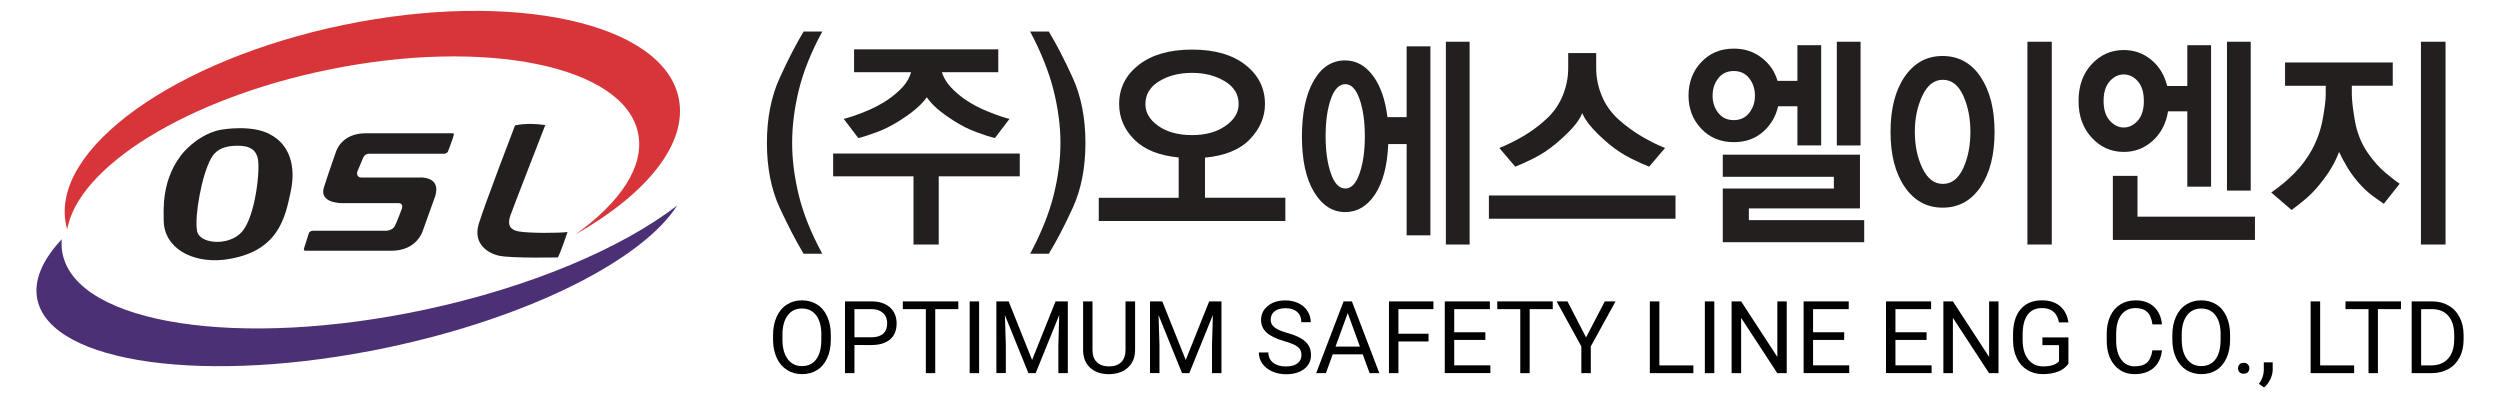
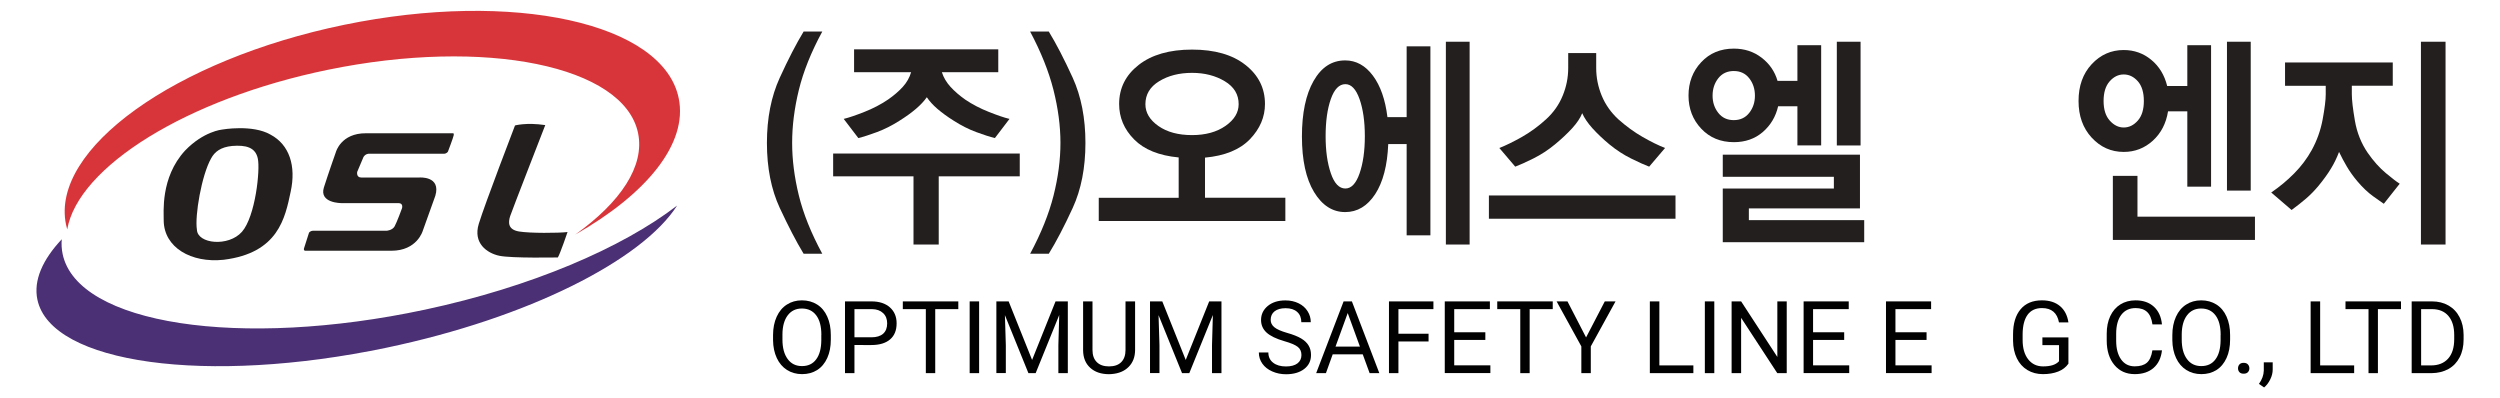
<svg xmlns="http://www.w3.org/2000/svg" version="1.1" id="레이어_1" x="0px" y="0px" viewBox="0 0 407.28 64.89" style="enable-background:new 0 0 407.28 64.89;" xml:space="preserve">
  <style type="text/css">
	.st0{fill:#231F1F;}
	.st1{fill:#D8353A;}
	.st2{fill:#4C3075;}
	.st3{fill:#010101;}
</style>
  <g>
    <g>
      <path class="st0" d="M44.07,21.93c-2.94-1.7-7.9-0.82-7.9-0.82s-3,0.28-6.02,3.42c-4.06,4.42-3.45,10.15-3.48,11.41    c0.05,4.38,4.47,6.94,9.76,6.38c8.92-1.1,10.02-6.81,10.93-11.12C48.26,27.04,47.15,23.57,44.07,21.93z M39.42,37.76    c-2.19,2.49-7.25,1.98-7.34-0.34c-0.37-2.22,0.76-8.89,2.31-11.61c0.58-1.08,1.55-1.84,3.41-2.03c2.25-0.18,3.81,0.21,4.2,2.04    C42.41,27.65,41.61,35.26,39.42,37.76z" />
      <path class="st0" d="M59.64,21.71h14.13c0,0,0.21-0.06,0.15,0.3c-0.06,0.37-0.94,2.68-0.94,2.68s-0.18,0.36-0.7,0.36    c-0.52,0-12.24,0-12.24,0s-0.49,0-0.82,0.52l-1.03,2.44c0,0-0.18,0.91,0.67,0.91c0.85,0,9.44,0,9.44,0s3.59-0.3,2.62,2.98    l-2.04,5.69c0,0-0.91,3.26-5.11,3.26s-14.07,0-14.07,0s-0.3-0.03-0.15-0.46c0.15-0.43,0.79-2.47,0.79-2.47s0.18-0.33,0.7-0.33    c0.52,0,11.96,0,11.96,0s0.91-0.06,1.28-0.7c0.37-0.64,1.22-2.98,1.22-2.98s0.24-0.82-0.58-0.82c-0.82,0-9.29,0-9.29,0    s-3.68,0.03-2.86-2.56c0.75-2.36,1.95-5.75,1.95-5.75S55.53,21.68,59.64,21.71z" />
      <path class="st0" d="M83.9,20.44c0,0,1.83-0.52,4.93-0.06c0,0-5.48,14.07-5.72,14.83c-0.33,1.04-0.37,2.19,1.43,2.5    c1.8,0.3,6.45,0.27,7.92,0.09c0,0-1.22,3.59-1.58,4.14c0,0-7.52,0.15-9.53-0.27c-2.01-0.43-4.32-2.04-3.35-5.21    C78.97,33.28,83.9,20.44,83.9,20.44z" />
      <path class="st1" d="M110.57,16C108.04,3.71,83.64-1.64,56.08,4.04C28.52,9.72,8.22,24.28,10.75,36.56    c0.06,0.27,0.12,0.55,0.2,0.81c1.78-10.16,19.41-21.25,42.42-25.99c25.67-5.29,48.32-0.67,50.58,10.31    c1.11,5.38-2.87,11.28-10.24,16.53C105.34,31.61,112.09,23.4,110.57,16z" />
      <path class="st2" d="M10.21,41.41c-0.17-0.8-0.22-1.61-0.15-2.43c-3.15,3.36-4.62,6.72-3.97,9.82C8.28,59.27,33.76,62.77,63,56.64    c23.09-4.85,41.62-14.26,47.31-23.15c-8.98,6.91-23.77,13.26-41.09,16.96C39.07,56.88,12.65,52.84,10.21,41.41z" />
    </g>
    <g>
      <path class="st0" d="M130.92,41.34c-1.2-1.98-2.49-4.47-3.89-7.47c-1.39-3-2.09-6.53-2.09-10.59c0-4.03,0.7-7.57,2.09-10.61    c1.39-3.04,2.69-5.55,3.89-7.53h3.04c-1.82,3.35-3.09,6.53-3.82,9.52c-0.73,2.99-1.09,5.86-1.09,8.62c0,2.73,0.36,5.58,1.09,8.56    c0.73,2.98,2,6.14,3.82,9.5H130.92z" />
      <path class="st0" d="M152.93,28.73v11.11h-4.11V28.73h-13.09v-3.72h30.4v3.72H152.93z M154.86,14.16    c0.67,0.73,1.46,1.41,2.38,2.06c1.15,0.78,2.44,1.45,3.85,2.01c1.42,0.56,2.54,0.95,3.37,1.14l-2.38,3.12    c-0.83-0.2-1.85-0.53-3.06-0.98c-1.21-0.45-2.42-1.06-3.64-1.84c-1.04-0.65-1.92-1.3-2.66-1.93c-0.74-0.64-1.31-1.27-1.73-1.9    c-0.44,0.63-1.03,1.26-1.78,1.9c-0.75,0.64-1.64,1.28-2.68,1.93c-1.22,0.78-2.44,1.39-3.64,1.84c-1.21,0.45-2.23,0.78-3.06,0.98    l-2.38-3.12c0.83-0.2,1.95-0.58,3.37-1.14c1.42-0.56,2.7-1.23,3.85-2.01c0.94-0.65,1.74-1.34,2.4-2.06    c0.66-0.73,1.11-1.53,1.36-2.4h-9.29V8.04h23.49v3.72h-9.19C153.72,12.63,154.19,13.43,154.86,14.16z" />
      <path class="st0" d="M174.76,12.67c1.38,3.04,2.07,6.58,2.07,10.61c0,4.05-0.69,7.58-2.07,10.59c-1.38,3-2.68,5.49-3.9,7.47h-3.04    c1.8-3.35,3.07-6.52,3.82-9.5c0.75-2.98,1.12-5.83,1.12-8.56c0-2.75-0.38-5.63-1.14-8.64c-0.76-3-2.03-6.17-3.8-9.5h3.04    C172.07,7.12,173.37,9.63,174.76,12.67z" />
      <path class="st0" d="M179,36.01v-3.79h13.02v-6.57c-3.2-0.3-5.62-1.28-7.25-2.93c-1.64-1.65-2.45-3.58-2.45-5.78    c0-2.58,1.06-4.7,3.18-6.36c2.12-1.66,5.02-2.5,8.7-2.5c3.68,0,6.59,0.83,8.7,2.5c2.12,1.66,3.18,3.79,3.18,6.36    c0,2.13-0.82,4.04-2.45,5.74c-1.64,1.7-4.08,2.7-7.32,3v6.53h13.09v3.79H179z M199.54,13.24c-1.51-0.91-3.29-1.37-5.34-1.37    c-2.1,0-3.89,0.46-5.37,1.37c-1.49,0.91-2.23,2.16-2.23,3.74c0,1.38,0.71,2.56,2.12,3.55c1.42,0.99,3.24,1.48,5.47,1.48    c2.21,0,4.03-0.5,5.46-1.5c1.43-1,2.14-2.18,2.14-3.53C201.8,15.4,201.05,14.15,199.54,13.24z" />
      <path class="st0" d="M229.16,19.08V7.55h3.87v30.79h-3.87V23.47h-3c-0.14,3.48-0.85,6.19-2.12,8.15    c-1.28,1.95-2.91,2.93-4.89,2.93c-2.07,0-3.76-1.09-5.08-3.27c-1.31-2.18-1.97-5.19-1.97-9.05c0-3.8,0.63-6.82,1.9-9.05    c1.27-2.23,2.98-3.34,5.15-3.34c1.77,0,3.28,0.83,4.51,2.48c1.23,1.65,2.02,3.9,2.37,6.76H229.16z M221.49,16.15    c-0.58-1.63-1.35-2.44-2.31-2.44c-1.01,0-1.8,0.81-2.37,2.42c-0.57,1.61-0.85,3.64-0.85,6.06c0,2.38,0.28,4.39,0.85,6.04    c0.56,1.65,1.35,2.48,2.37,2.48c0.97,0,1.74-0.82,2.31-2.46c0.57-1.64,0.86-3.66,0.86-6.06    C222.35,19.79,222.06,17.78,221.49,16.15z M235.55,39.84V6.8h3.87v33.04H235.55z" />
      <path class="st0" d="M242.56,35.63v-3.79h30.4v3.79H242.56z M256.12,20.9c-0.79,0.86-1.72,1.73-2.78,2.61    c-1.13,0.93-2.31,1.7-3.54,2.31c-1.23,0.61-2.22,1.06-2.95,1.33l-2.59-3.04c1.08-0.42,2.31-1.03,3.68-1.8    c1.37-0.78,2.69-1.74,3.95-2.89c1.2-1.1,2.1-2.38,2.69-3.83c0.6-1.45,0.9-2.95,0.9-4.51V8.64h4.56v2.44c0,1.55,0.3,3.05,0.9,4.51    c0.6,1.45,1.5,2.73,2.69,3.83c1.29,1.15,2.61,2.11,3.97,2.89c1.36,0.78,2.58,1.38,3.66,1.8l-2.59,3.04    c-0.74-0.28-1.72-0.72-2.95-1.33c-1.23-0.61-2.41-1.38-3.54-2.31c-1.06-0.88-1.97-1.75-2.75-2.61c-0.77-0.86-1.33-1.68-1.67-2.46    C257.46,19.21,256.91,20.03,256.12,20.9z" />
      <path class="st0" d="M292.82,13.18V7.36h3.87v16.33h-3.87v-6.38h-3.14c-0.39,1.7-1.23,3.1-2.5,4.2c-1.28,1.1-2.85,1.65-4.71,1.65    c-2.16,0-3.94-0.73-5.32-2.2c-1.38-1.46-2.07-3.26-2.07-5.39c0-2.15,0.69-3.97,2.07-5.44c1.38-1.48,3.16-2.21,5.32-2.21    c1.73,0,3.23,0.49,4.52,1.48c1.29,0.99,2.15,2.25,2.59,3.77H292.82z M279.93,12.75c-0.62,0.79-0.93,1.73-0.93,2.84    c0,1.08,0.31,2.01,0.93,2.8c0.62,0.79,1.46,1.18,2.52,1.18c1.06,0,1.9-0.39,2.52-1.18c0.62-0.79,0.93-1.72,0.93-2.8    c0-1.1-0.31-2.05-0.93-2.84c-0.62-0.79-1.46-1.18-2.52-1.18C281.4,11.57,280.55,11.96,279.93,12.75z M280.66,39.46v-8.75h18.1    V28.8h-18.1v-3.6h22.35v8.75h-18.1v1.91h18.79v3.6H280.66z M299.24,23.69V6.8h3.87v16.9H299.24z" />
-       <path class="st0" d="M322.66,12.52c1.52,2.27,2.28,5.26,2.28,8.99c0,3.7-0.76,6.68-2.28,8.94c-1.52,2.25-3.58,3.38-6.18,3.38    c-2.58,0-4.64-1.13-6.18-3.38c-1.54-2.25-2.31-5.23-2.31-8.94c0-3.78,0.77-6.79,2.31-9.03c1.54-2.24,3.6-3.36,6.18-3.36    C319.08,9.13,321.14,10.26,322.66,12.52z M319.83,15.57c-0.78-1.71-1.89-2.57-3.32-2.57c-1.41,0-2.52,0.86-3.33,2.59    c-0.82,1.73-1.23,3.69-1.23,5.89c0,2.23,0.41,4.2,1.23,5.91c0.82,1.71,1.93,2.57,3.33,2.57c1.43,0,2.53-0.85,3.32-2.55    c0.78-1.7,1.17-3.68,1.17-5.93C321,19.25,320.61,17.28,319.83,15.57z M330.29,39.84V6.8h3.97v33.04H330.29z" />
      <path class="st0" d="M356.34,14.01V7.36h3.87v23.05h-3.87V18.14h-3.14c-0.32,1.98-1.15,3.57-2.49,4.79    c-1.34,1.21-2.91,1.82-4.73,1.82c-2.05,0-3.79-0.78-5.22-2.33c-1.43-1.55-2.14-3.54-2.14-5.97c0-2.45,0.71-4.45,2.14-5.99    c1.43-1.54,3.17-2.31,5.22-2.31c1.7,0,3.2,0.53,4.49,1.6c1.29,1.06,2.15,2.48,2.59,4.26H356.34z M343.68,13.26    c-0.66,0.75-0.98,1.82-0.98,3.19c0,1.38,0.33,2.44,1,3.19c0.67,0.75,1.43,1.13,2.28,1.13c0.88,0,1.64-0.38,2.3-1.13    c0.66-0.75,0.98-1.81,0.98-3.19c0-1.4-0.33-2.47-0.98-3.21c-0.66-0.74-1.42-1.11-2.3-1.11C345.1,12.13,344.34,12.51,343.68,13.26z     M344.21,39.09V28.65h4.01v6.65h19.14v3.79H344.21z M362.8,31.05V6.8h3.87v24.25H362.8z" />
      <path class="st0" d="M372.26,13.97v-3.79h17.55v3.79h-6.67v1.39c0,0.93,0.17,2.36,0.5,4.3c0.33,1.94,1.03,3.69,2.09,5.24    c0.94,1.35,1.93,2.45,2.95,3.3c1.02,0.85,1.78,1.43,2.26,1.73l-2.59,3.27c-0.3-0.2-0.88-0.61-1.73-1.22    c-0.85-0.61-1.72-1.43-2.59-2.46c-0.67-0.8-1.24-1.6-1.71-2.4c-0.47-0.8-0.89-1.59-1.26-2.37c-0.35,0.93-0.78,1.83-1.31,2.7    c-0.53,0.88-1.2,1.8-2,2.78c-0.69,0.83-1.39,1.54-2.09,2.14c-0.7,0.6-1.48,1.21-2.33,1.84l-3.32-2.85    c1.36-0.93,2.61-1.96,3.75-3.12c1.14-1.15,2.09-2.42,2.85-3.79c0.85-1.55,1.45-3.22,1.78-5.01c0.33-1.79,0.5-3.15,0.5-4.07v-1.39    H372.26z M394.4,39.84V6.8h4.01v33.04H394.4z" />
    </g>
    <g>
      <path class="st3" d="M135.35,55.32c0,1.15-0.19,2.15-0.58,3c-0.39,0.85-0.93,1.51-1.64,1.96c-0.71,0.45-1.53,0.67-2.47,0.67    c-0.92,0-1.74-0.23-2.45-0.68c-0.71-0.45-1.27-1.1-1.66-1.94c-0.39-0.84-0.6-1.81-0.61-2.91v-0.84c0-1.12,0.2-2.12,0.59-2.98    c0.39-0.86,0.94-1.52,1.66-1.98c0.71-0.46,1.53-0.69,2.45-0.69c0.94,0,1.76,0.23,2.48,0.68c0.71,0.45,1.27,1.11,1.65,1.97    c0.39,0.86,0.58,1.86,0.58,3V55.32z M133.81,54.56c0-1.39-0.28-2.45-0.84-3.19c-0.56-0.74-1.34-1.11-2.34-1.11    c-0.97,0-1.74,0.37-2.3,1.11c-0.56,0.74-0.85,1.77-0.86,3.09v0.86c0,1.34,0.28,2.4,0.85,3.17c0.56,0.77,1.34,1.15,2.33,1.15    c1,0,1.77-0.36,2.31-1.09c0.55-0.73,0.83-1.77,0.84-3.12V54.56z" />
      <path class="st3" d="M139.2,56.21v4.58h-1.54V49.1h4.31c1.28,0,2.28,0.33,3.01,0.98c0.73,0.65,1.09,1.52,1.09,2.59    c0,1.14-0.35,2.01-1.06,2.62c-0.71,0.61-1.73,0.92-3.05,0.92H139.2z M139.2,54.95h2.77c0.82,0,1.46-0.19,1.9-0.58    c0.44-0.39,0.66-0.95,0.66-1.69c0-0.7-0.22-1.26-0.66-1.67c-0.44-0.42-1.04-0.64-1.81-0.65h-2.86V54.95z" />
      <path class="st3" d="M156.12,50.36h-3.76v10.43h-1.53V50.36h-3.75V49.1h9.04V50.36z" />
      <path class="st3" d="M159.51,60.79h-1.54V49.1h1.54V60.79z" />
      <path class="st3" d="M164.32,49.1l3.82,9.54l3.82-9.54h2v11.69h-1.54v-4.55l0.14-4.92l-3.84,9.47h-1.18l-3.83-9.45l0.15,4.89v4.55    h-1.54V49.1H164.32z" />
      <path class="st3" d="M184.92,49.1v7.95c-0.01,1.1-0.35,2.01-1.04,2.71c-0.69,0.7-1.62,1.09-2.8,1.18l-0.41,0.02    c-1.28,0-2.3-0.35-3.06-1.04c-0.76-0.69-1.15-1.64-1.16-2.85V49.1h1.53v7.92c0,0.85,0.23,1.5,0.7,1.97    c0.47,0.47,1.13,0.7,1.99,0.7c0.87,0,1.54-0.23,2-0.7c0.46-0.47,0.69-1.12,0.69-1.97V49.1H184.92z" />
      <path class="st3" d="M189.35,49.1l3.82,9.54l3.82-9.54h2v11.69h-1.54v-4.55l0.14-4.92l-3.84,9.47h-1.18l-3.83-9.45l0.15,4.89v4.55    h-1.54V49.1H189.35z" />
      <path class="st3" d="M209.23,55.58c-1.32-0.38-2.29-0.85-2.89-1.4c-0.6-0.55-0.9-1.24-0.9-2.05c0-0.92,0.37-1.68,1.1-2.29    c0.74-0.6,1.69-0.9,2.87-0.9c0.8,0,1.52,0.16,2.15,0.47c0.63,0.31,1.12,0.74,1.46,1.29c0.35,0.55,0.52,1.14,0.52,1.79H212    c0-0.71-0.22-1.27-0.67-1.67c-0.45-0.41-1.08-0.61-1.9-0.61c-0.76,0-1.35,0.17-1.78,0.5c-0.43,0.34-0.64,0.8-0.64,1.4    c0,0.48,0.2,0.88,0.61,1.21c0.4,0.33,1.09,0.63,2.06,0.91c0.97,0.27,1.73,0.58,2.28,0.9c0.55,0.33,0.96,0.71,1.22,1.15    c0.27,0.44,0.4,0.96,0.4,1.55c0,0.95-0.37,1.71-1.11,2.28c-0.74,0.57-1.73,0.86-2.96,0.86c-0.8,0-1.55-0.15-2.25-0.46    c-0.7-0.31-1.23-0.73-1.61-1.27c-0.38-0.54-0.57-1.14-0.57-1.82h1.55c0,0.71,0.26,1.27,0.78,1.67c0.52,0.41,1.22,0.61,2.09,0.61    c0.81,0,1.44-0.17,1.87-0.5c0.43-0.33,0.65-0.78,0.65-1.36c0-0.57-0.2-1.02-0.6-1.33C211.02,56.19,210.29,55.88,209.23,55.58z" />
      <path class="st3" d="M222.01,57.73h-4.9l-1.1,3.06h-1.59l4.47-11.69h1.35l4.47,11.69h-1.58L222.01,57.73z M217.57,56.47h3.98    L219.56,51L217.57,56.47z" />
      <path class="st3" d="M232.73,55.63h-4.91v5.16h-1.54V49.1h7.24v1.26h-5.7v4.01h4.91V55.63z" />
      <path class="st3" d="M241.98,55.38h-5.07v4.14h5.89v1.26h-7.43V49.1h7.35v1.26h-5.81v3.77h5.07V55.38z" />
      <path class="st3" d="M252.96,50.36h-3.76v10.43h-1.53V50.36h-3.75V49.1h9.04V50.36z" />
      <path class="st3" d="M258.39,54.97l3.05-5.87h1.75l-4.03,7.33v4.36h-1.54v-4.36l-4.03-7.33h1.77L258.39,54.97z" />
      <path class="st3" d="M270.33,59.53h5.54v1.26h-7.09V49.1h1.55V59.53z" />
      <path class="st3" d="M279.28,60.79h-1.54V49.1h1.54V60.79z" />
      <path class="st3" d="M291.09,60.79h-1.55l-5.89-9.01v9.01h-1.55V49.1h1.55l5.9,9.05V49.1h1.53V60.79z" />
      <path class="st3" d="M300.44,55.38h-5.07v4.14h5.89v1.26h-7.43V49.1h7.35v1.26h-5.81v3.77h5.07V55.38z" />
      <path class="st3" d="M313.86,55.38h-5.07v4.14h5.89v1.26h-7.43V49.1h7.35v1.26h-5.81v3.77h5.07V55.38z" />
-       <path class="st3" d="M325.59,60.79h-1.55l-5.89-9.01v9.01h-1.55V49.1h1.55l5.9,9.05V49.1h1.53V60.79z" />
      <path class="st3" d="M336.96,59.26c-0.4,0.57-0.95,0.99-1.66,1.27c-0.71,0.28-1.54,0.42-2.48,0.42c-0.95,0-1.8-0.22-2.54-0.67    c-0.74-0.45-1.31-1.08-1.71-1.91c-0.4-0.82-0.61-1.78-0.62-2.87v-1.02c0-1.76,0.41-3.13,1.23-4.1c0.82-0.97,1.98-1.45,3.47-1.45    c1.22,0,2.2,0.31,2.95,0.94c0.74,0.62,1.2,1.51,1.37,2.65h-1.54c-0.29-1.55-1.21-2.33-2.76-2.33c-1.03,0-1.82,0.36-2.35,1.09    c-0.53,0.73-0.8,1.78-0.81,3.16v0.96c0,1.31,0.3,2.36,0.9,3.13c0.6,0.77,1.41,1.16,2.43,1.16c0.58,0,1.08-0.06,1.52-0.19    c0.43-0.13,0.79-0.34,1.08-0.65v-2.62h-2.71v-1.26h4.24V59.26z" />
      <path class="st3" d="M352.21,57.08c-0.14,1.24-0.6,2.19-1.37,2.86c-0.77,0.67-1.79,1.01-3.06,1.01c-1.38,0-2.49-0.49-3.32-1.49    c-0.83-0.99-1.25-2.32-1.25-3.98v-1.12c0-1.09,0.19-2.04,0.58-2.87c0.39-0.82,0.94-1.46,1.65-1.9c0.71-0.44,1.54-0.66,2.47-0.66    c1.24,0,2.24,0.35,2.99,1.04c0.75,0.69,1.19,1.65,1.31,2.88h-1.55c-0.13-0.93-0.42-1.61-0.87-2.03c-0.45-0.42-1.07-0.63-1.88-0.63    c-0.99,0-1.76,0.36-2.32,1.09c-0.56,0.73-0.84,1.77-0.84,3.11v1.13c0,1.27,0.27,2.28,0.8,3.03c0.53,0.75,1.27,1.13,2.22,1.13    c0.86,0,1.51-0.19,1.97-0.58c0.46-0.39,0.76-1.06,0.91-2.03H352.21z" />
      <path class="st3" d="M363.31,55.32c0,1.15-0.19,2.15-0.58,3c-0.39,0.85-0.93,1.51-1.64,1.96c-0.71,0.45-1.53,0.67-2.47,0.67    c-0.92,0-1.74-0.23-2.45-0.68c-0.71-0.45-1.27-1.1-1.66-1.94c-0.39-0.84-0.6-1.81-0.61-2.91v-0.84c0-1.12,0.2-2.12,0.59-2.98    c0.39-0.86,0.94-1.52,1.66-1.98c0.71-0.46,1.53-0.69,2.45-0.69c0.94,0,1.76,0.23,2.48,0.68c0.71,0.45,1.27,1.11,1.65,1.97    c0.39,0.86,0.58,1.86,0.58,3V55.32z M361.77,54.56c0-1.39-0.28-2.45-0.84-3.19c-0.56-0.74-1.34-1.11-2.34-1.11    c-0.97,0-1.74,0.37-2.3,1.11c-0.56,0.74-0.85,1.77-0.86,3.09v0.86c0,1.34,0.28,2.4,0.85,3.17c0.56,0.77,1.34,1.15,2.33,1.15    c1,0,1.77-0.36,2.31-1.09c0.55-0.73,0.83-1.77,0.84-3.12V54.56z" />
      <path class="st3" d="M364.6,60.01c0-0.26,0.08-0.47,0.23-0.64c0.15-0.17,0.38-0.26,0.69-0.26c0.31,0,0.54,0.09,0.69,0.26    c0.16,0.17,0.24,0.39,0.24,0.64c0,0.25-0.08,0.45-0.24,0.62c-0.16,0.17-0.39,0.25-0.69,0.25c-0.31,0-0.53-0.08-0.69-0.25    C364.68,60.46,364.6,60.26,364.6,60.01z" />
      <path class="st3" d="M368.85,63.12l-0.84-0.58c0.5-0.7,0.77-1.42,0.79-2.17v-1.34h1.45v1.16c0,0.54-0.13,1.08-0.4,1.62    C369.58,62.36,369.25,62.79,368.85,63.12z" />
      <path class="st3" d="M377.98,59.53h5.54v1.26h-7.09V49.1h1.55V59.53z" />
      <path class="st3" d="M391.15,50.36h-3.76v10.43h-1.53V50.36h-3.75V49.1h9.04V50.36z" />
      <path class="st3" d="M392.89,60.79V49.1h3.3c1.02,0,1.92,0.22,2.7,0.67c0.78,0.45,1.39,1.09,1.81,1.92    c0.43,0.83,0.64,1.78,0.65,2.86v0.75c0,1.1-0.21,2.07-0.64,2.9c-0.43,0.83-1.03,1.47-1.82,1.91c-0.79,0.44-1.71,0.67-2.76,0.68    H392.89z M394.43,50.36v9.17h1.62c1.19,0,2.11-0.37,2.78-1.11c0.66-0.74,0.99-1.79,0.99-3.16v-0.68c0-1.33-0.31-2.36-0.94-3.1    c-0.62-0.74-1.51-1.11-2.65-1.12H394.43z" />
    </g>
  </g>
</svg>